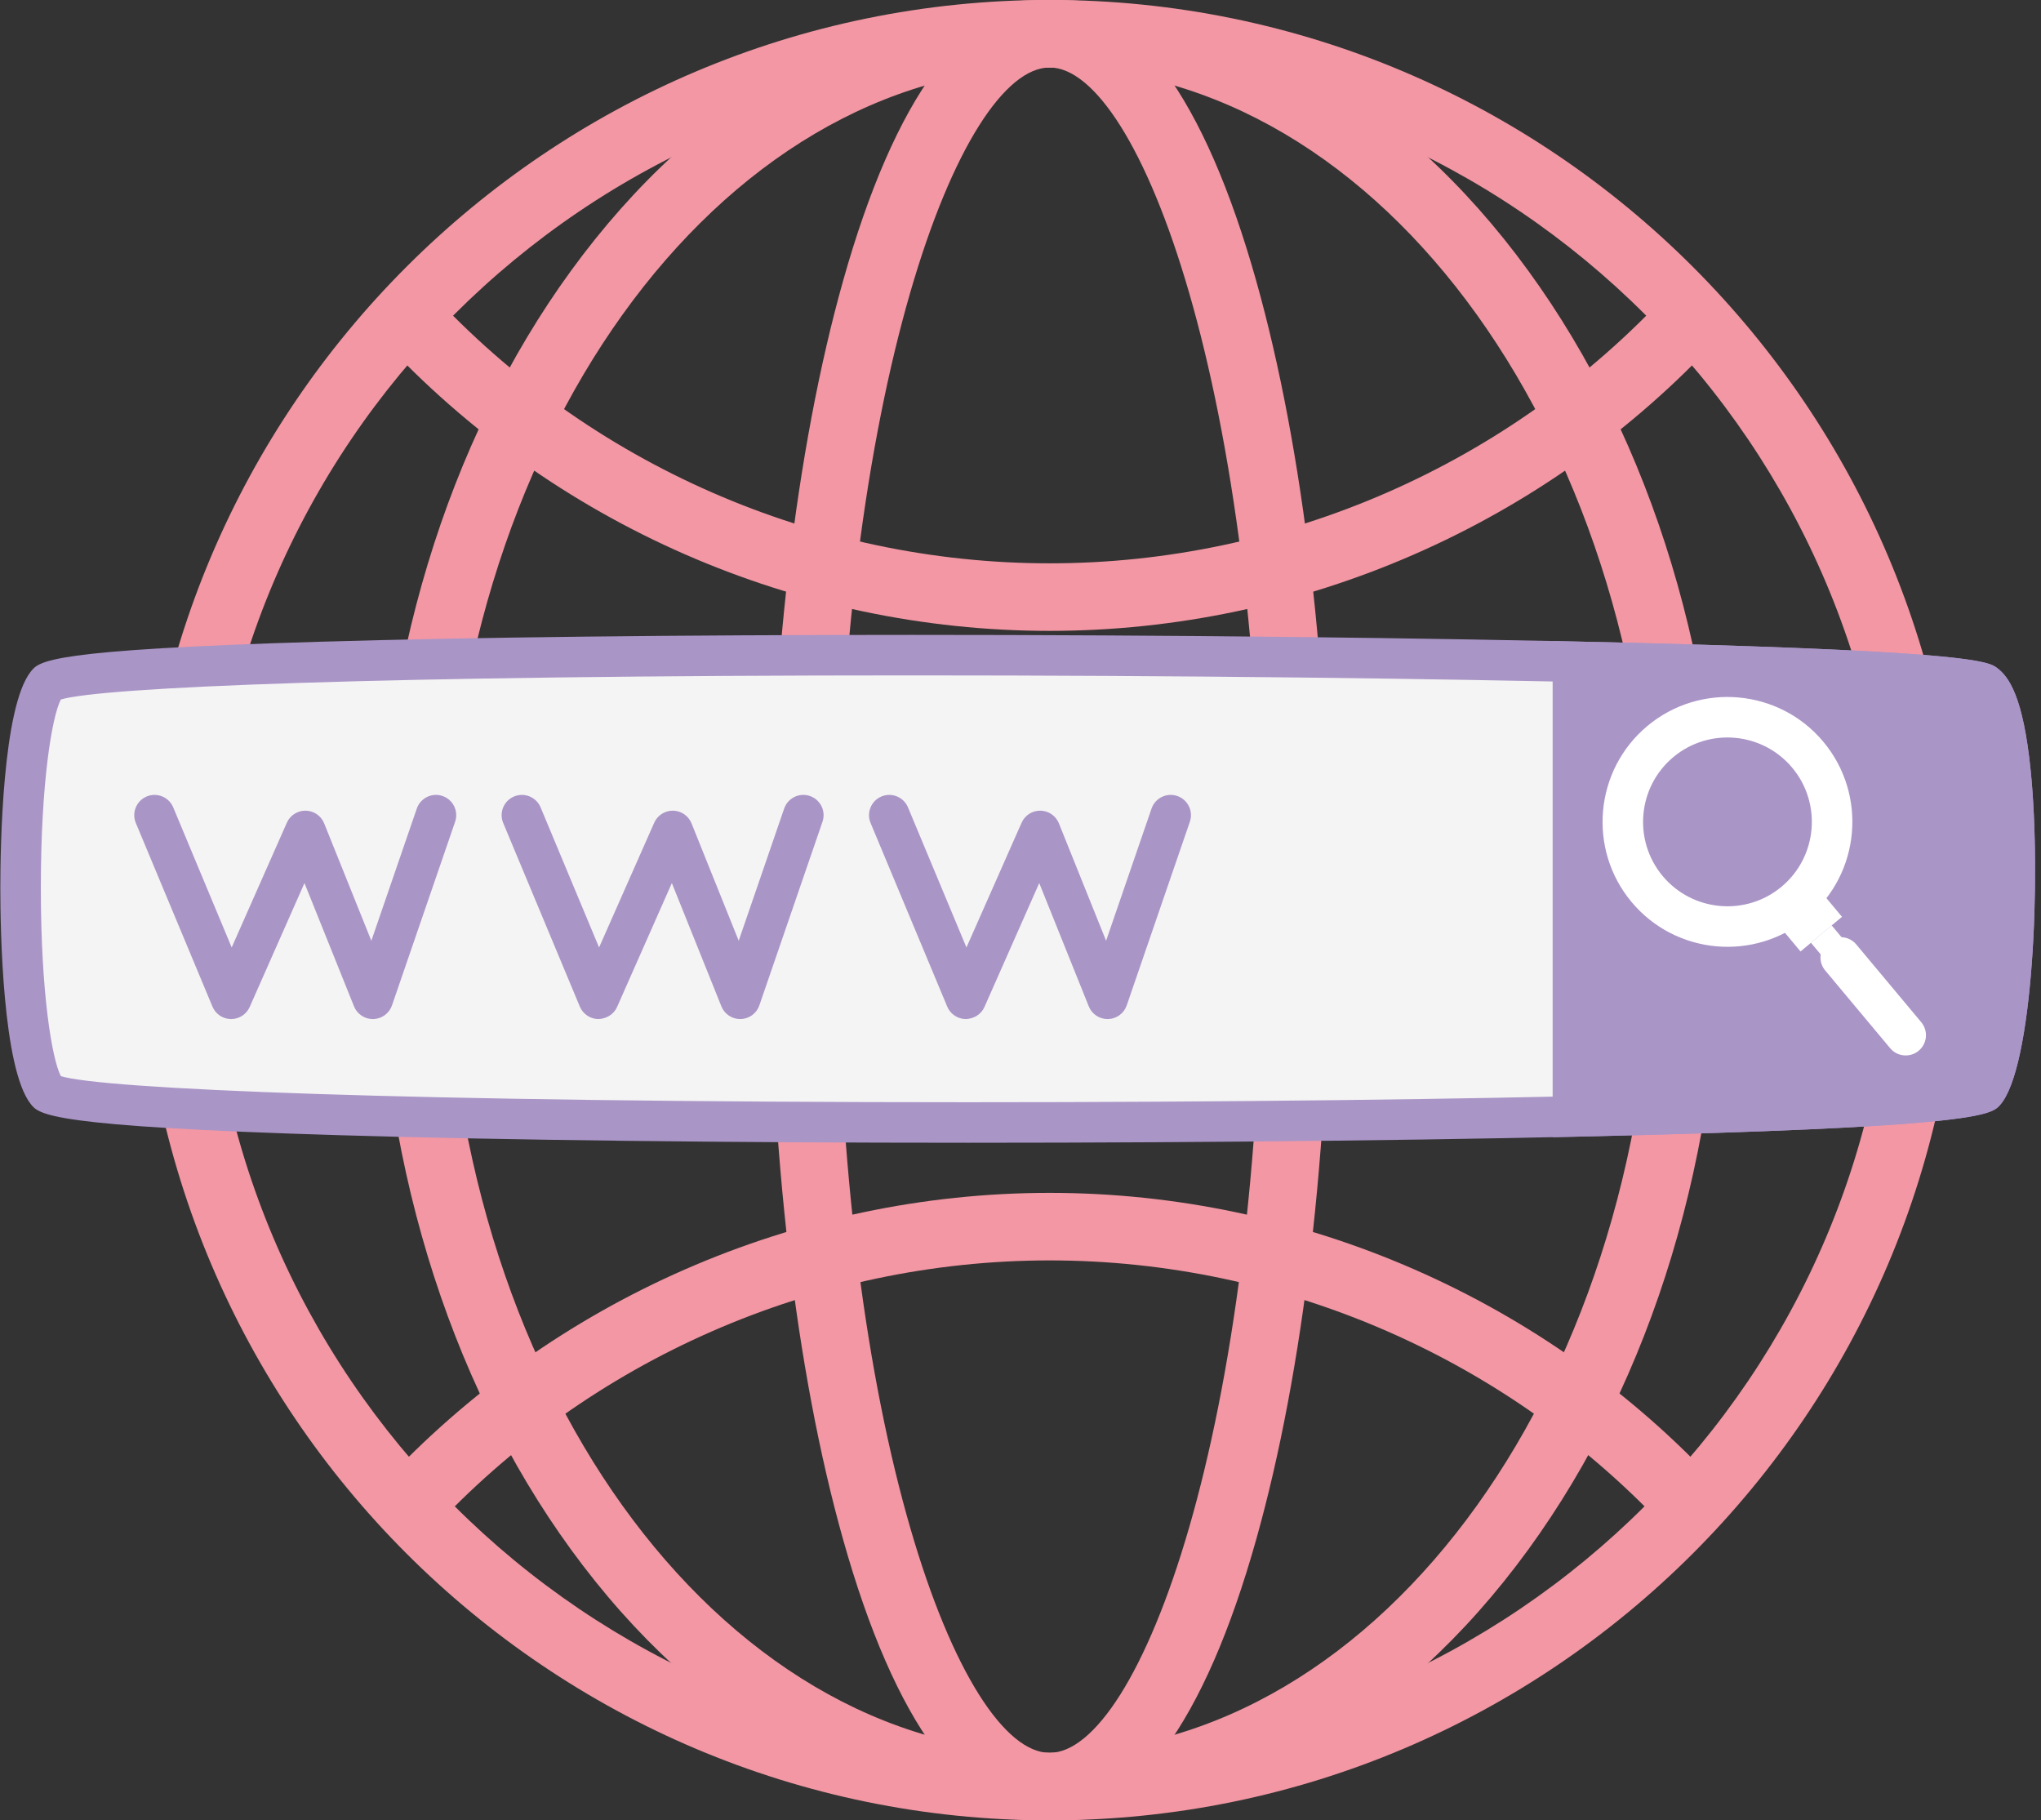
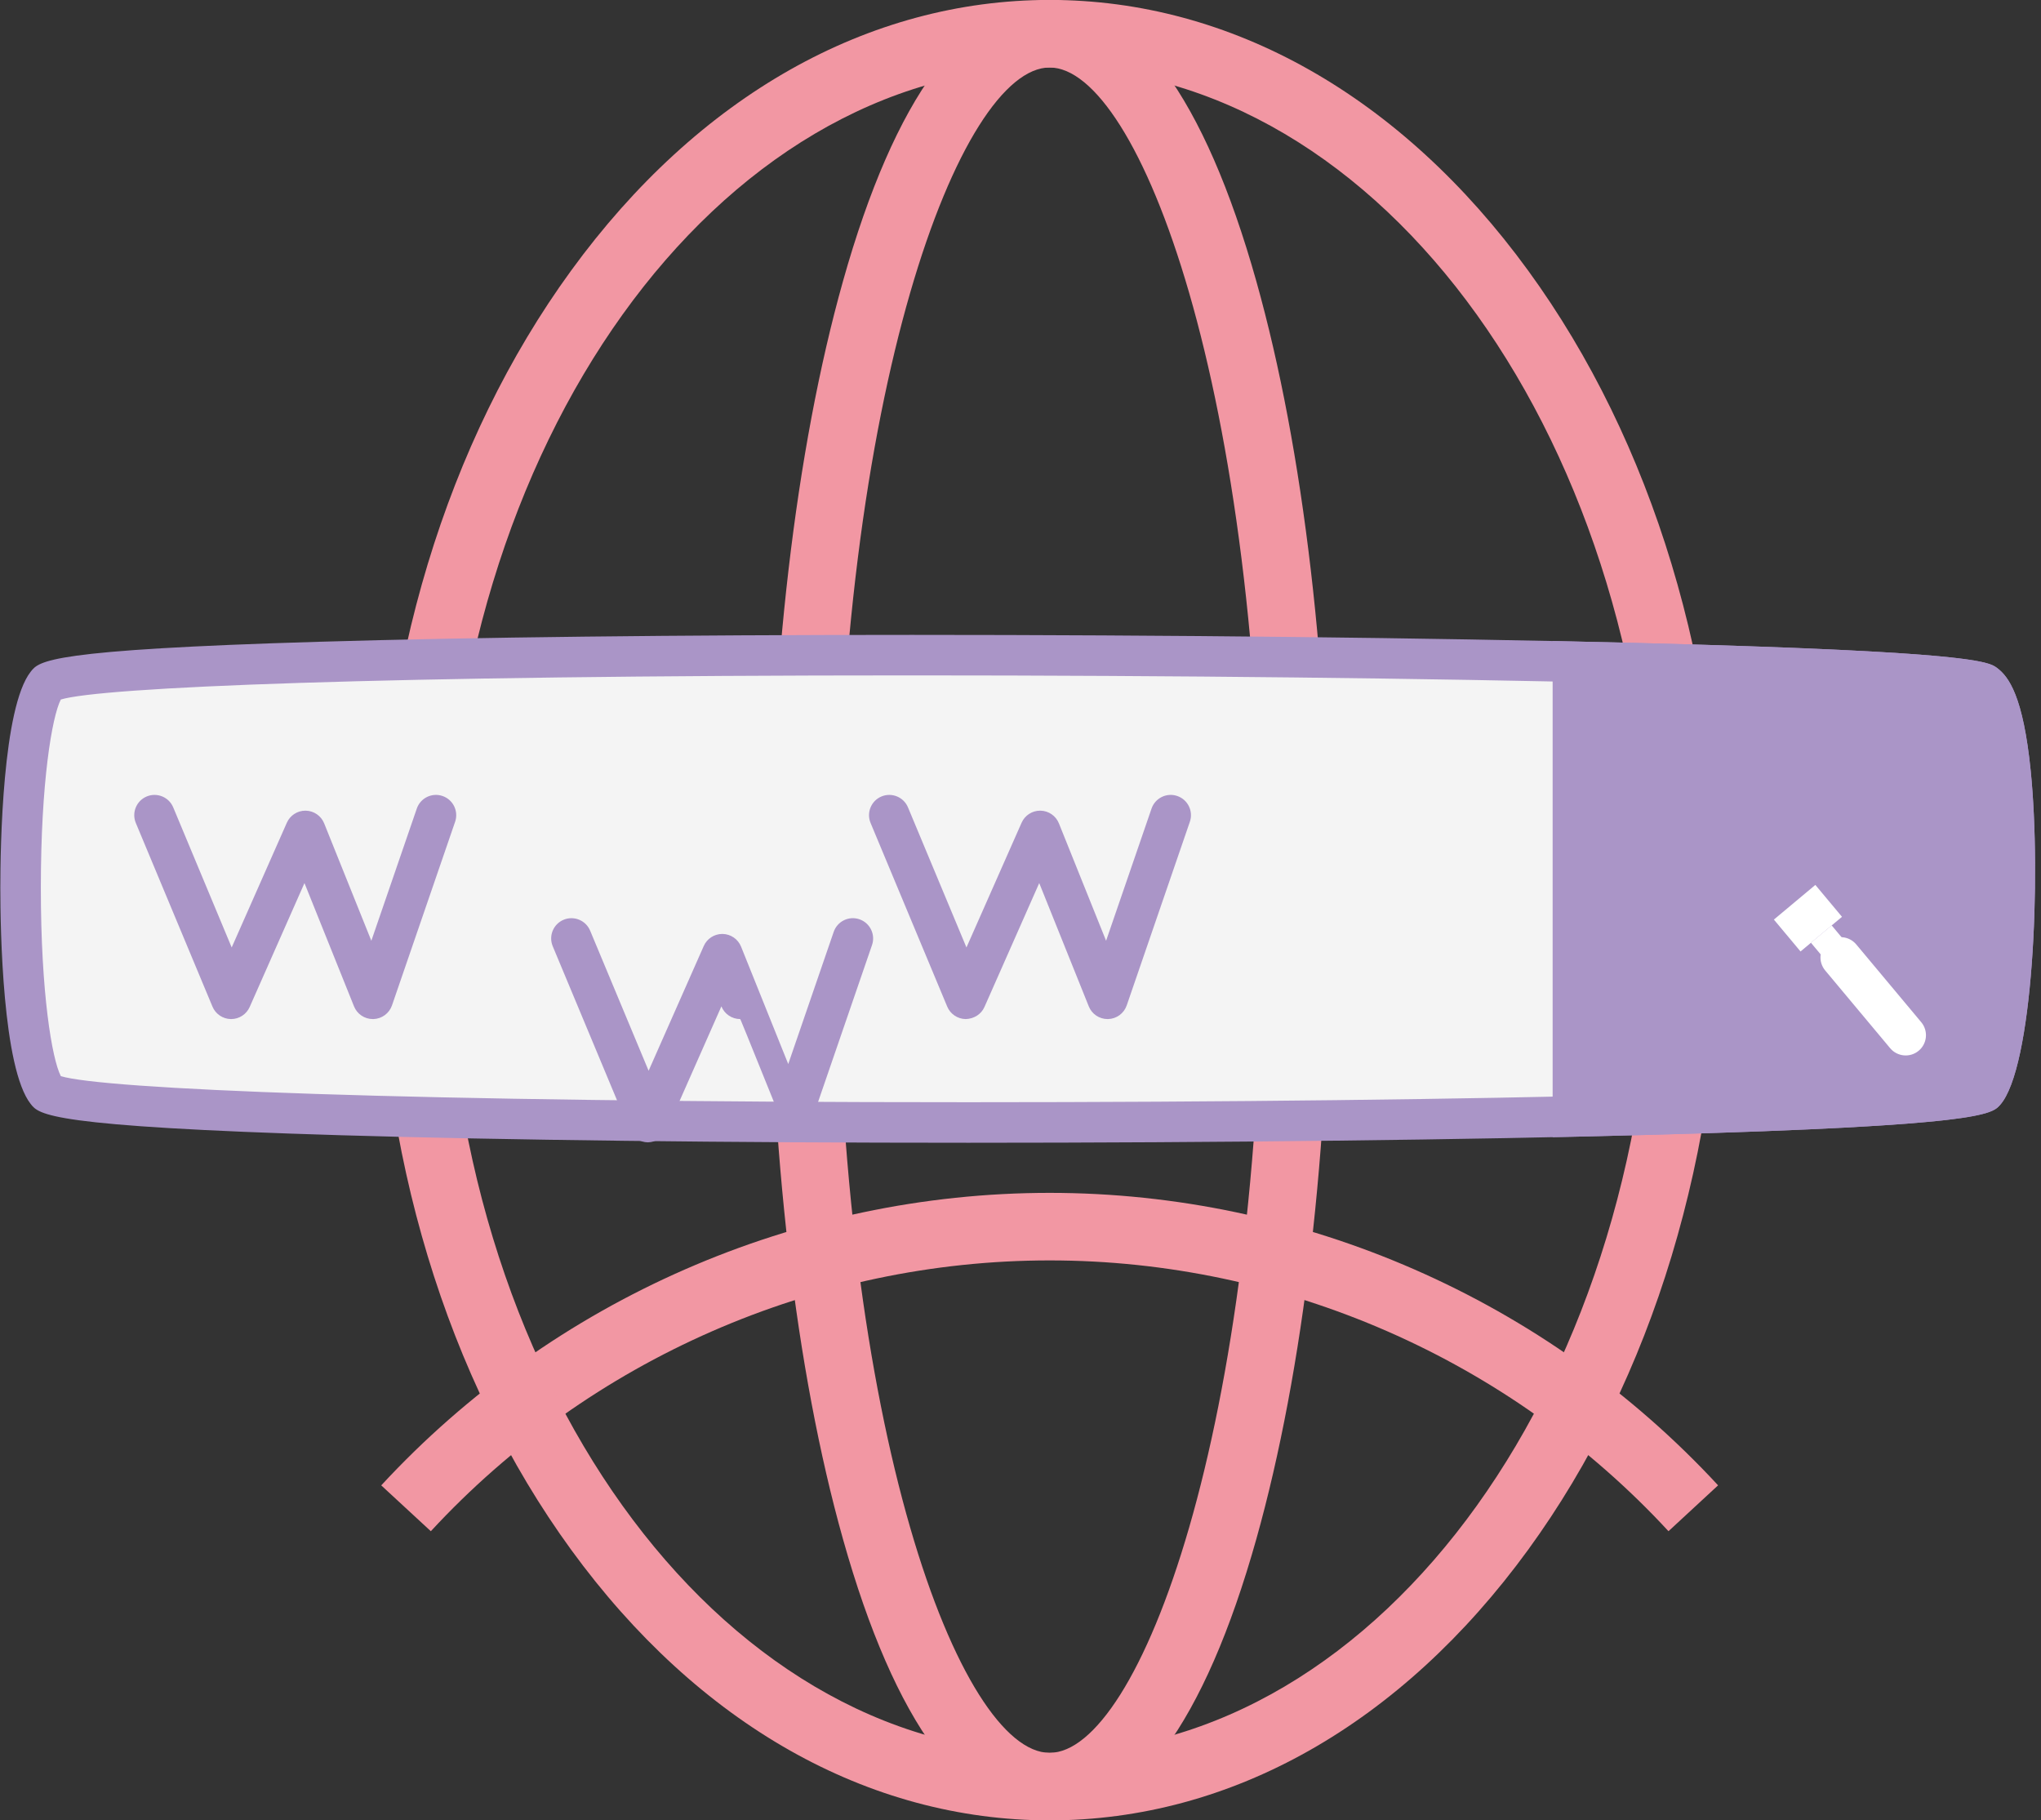
<svg xmlns="http://www.w3.org/2000/svg" height="228.2" preserveAspectRatio="xMidYMid meet" version="1.0" viewBox="85.0 98.5 255.9 228.2" width="255.9" zoomAndPan="magnify">
  <rect x="85.0" y="98.5" width="255.9" height="228.2" fill="#333333" stroke="none" />
  <g id="change1_1">
-     <path d="M216.604,326.707c-62.918,0-114.106-51.188-114.106-114.106S153.687,98.493,216.604,98.493 c62.919,0,114.106,51.188,114.106,114.107S279.523,326.707,216.604,326.707z M216.604,106.962 c-58.248,0-105.638,47.389-105.638,105.639c0,58.249,47.39,105.638,105.638,105.638c58.249,0,105.639-47.389,105.639-105.638 C322.243,154.351,274.854,106.962,216.604,106.962z" fill="#F297A3" />
-   </g>
+     </g>
  <g id="change1_2">
-     <path d="M216.604,177.589c-31.718,0-62.264-13.364-83.806-36.666l6.219-5.749 c19.944,21.574,48.223,33.946,77.587,33.946c29.365,0,57.646-12.374,77.59-33.949l6.219,5.748 C278.871,164.223,248.324,177.589,216.604,177.589z" fill="#F297A3" />
-   </g>
+     </g>
  <g id="change1_3">
    <path d="M139.018,290.458l-6.219-5.747c21.542-23.305,52.089-36.67,83.809-36.67 c31.718,0,62.264,13.364,83.806,36.665l-6.219,5.75c-19.943-21.574-48.223-33.947-77.587-33.947 C187.242,256.509,158.962,268.884,139.018,290.458z" fill="#F297A3" />
  </g>
  <g id="change1_4">
    <path d="M216.604,326.707c-22.759,0-44.064-12.048-59.992-33.923c-15.633-21.471-24.243-49.947-24.243-80.184 s8.61-58.714,24.243-80.184c15.928-21.876,37.233-33.924,59.992-33.924s44.064,12.048,59.992,33.924 c15.634,21.47,24.243,49.947,24.243,80.184s-8.609,58.713-24.243,80.184C260.669,314.659,239.363,326.707,216.604,326.707z M216.604,106.962c-41.777,0-75.767,47.389-75.767,105.639c0,58.249,33.989,105.638,75.767,105.638 c41.778,0,75.768-47.389,75.768-105.638C292.372,154.351,258.383,106.962,216.604,106.962z" fill="#F297A3" />
  </g>
  <g id="change1_5">
    <path d="M216.604,326.707c-10.468,0-19.429-12.195-25.914-35.269c-5.936-21.115-9.204-49.113-9.204-78.838 s3.269-57.723,9.204-78.838c6.485-23.074,15.446-35.27,25.914-35.27c10.469,0,19.429,12.195,25.915,35.27 c5.936,21.115,9.204,49.113,9.204,78.838s-3.269,57.723-9.204,78.838C236.033,314.512,227.073,326.707,216.604,326.707z M216.604,106.962c-11.128,0-26.649,40.188-26.649,105.639s15.521,105.638,26.649,105.638c11.129,0,26.65-40.188,26.65-105.638 S227.733,106.962,216.604,106.962z" fill="#F297A3" />
  </g>
  <g id="change2_1">
    <path d="M333.867,235.333c-4.357,4.831-238.659,5.521-243.018,0c-4.356-5.52-4.356-45.543,0-51.063 c4.358-5.521,237.416-4.141,243.018,0C339.47,188.411,338.224,230.503,333.867,235.333z" fill="#F4F4F4" />
  </g>
  <g id="change3_1">
    <path d="M206.418,241.76c-30.308,0-58.25-0.335-78.682-0.943c-36.656-1.091-37.838-2.588-38.881-3.91 c-3.539-4.482-3.814-21.879-3.814-27.104c0-5.225,0.275-22.621,3.814-27.105c1.064-1.348,2.164-2.742,36.291-3.748 c19.067-0.563,44.727-0.859,74.203-0.859c31.996,0,64.787,0.36,89.964,0.99c43.268,1.082,45.019,2.375,46.063,3.148 c1.477,1.091,3.293,3.548,4.236,12.939c1.337,13.305,0.282,37.276-3.859,41.868c-1.039,1.151-2.332,2.585-43.295,3.717 C269.257,241.393,237.896,241.76,206.418,241.76z M92.626,233.407c5.146,1.599,42.342,3.271,113.792,3.271 c64.687,0,119.176-1.464,125.767-3.354c1.146-2.102,2.684-10.876,2.873-23.562c0.206-13.818-1.354-21.788-2.594-23.33 c-6.243-1.775-66.577-3.263-133.114-3.263c-67.344,0-101.774,1.5-106.725,3.027c-1.105,2.157-2.503,10.349-2.503,23.604 C90.122,223.059,91.52,231.251,92.626,233.407z" fill="#AA95C7" />
  </g>
  <g fill="#AA95C7" id="change3_3">
    <path d="M333.867,184.271c-1.634-1.209-22.632-2.182-51.657-2.816v57.01c29.277-0.651,50.378-1.713,51.657-3.131 C338.224,230.503,339.47,188.411,333.867,184.271z" fill="inherit" />
    <path d="M279.669,241.062v-62.204l2.596,0.057c50.115,1.097,52.065,2.538,53.112,3.313 c1.477,1.091,3.293,3.548,4.236,12.939c1.337,13.305,0.282,37.276-3.859,41.868c-1.079,1.196-2.559,2.835-53.488,3.969 L279.669,241.062z M284.75,184.053v51.813c37.783-0.888,45.775-2.123,47.44-2.552c1.146-2.12,2.678-10.886,2.867-23.551 c0.206-13.8-1.35-21.767-2.589-23.323C331.104,186.088,323.734,184.947,284.75,184.053z" fill="inherit" />
  </g>
  <g id="change3_5">
    <path d="M131.742,226.253c-1.035,0-1.97-0.629-2.356-1.593l-6.212-15.455l-6.869,15.534 c-0.407,0.92-1.318,1.514-2.323,1.514c-0.01,0-0.018,0-0.026,0c-1.016-0.011-1.927-0.626-2.318-1.563l-9.609-23.019 c-0.54-1.294,0.071-2.782,1.366-3.323c1.292-0.538,2.782,0.071,3.323,1.366l7.331,17.563l6.914-15.636 c0.407-0.921,1.319-1.514,2.324-1.514c0.014,0,0.028,0,0.044,0c1.021,0.019,1.933,0.646,2.313,1.594l5.915,14.715l5.698-16.57 c0.456-1.326,1.9-2.034,3.229-1.576c1.326,0.456,2.032,1.902,1.576,3.229l-7.915,23.019c-0.346,1.003-1.277,1.687-2.338,1.714 C131.785,226.253,131.764,226.253,131.742,226.253z" fill="#AA95C7" />
  </g>
  <g id="change3_2">
-     <path d="M177.804,226.253c-1.034,0-1.969-0.629-2.356-1.593l-6.211-15.455l-6.868,15.534 c-0.412,0.929-1.359,1.488-2.351,1.514c-1.016-0.011-1.927-0.626-2.318-1.563l-9.609-23.019 c-0.541-1.294,0.071-2.782,1.366-3.323c1.291-0.538,2.782,0.071,3.323,1.366l7.332,17.563l6.913-15.636 c0.407-0.921,1.318-1.514,2.323-1.514c0.015,0,0.029,0,0.043,0c1.022,0.019,1.934,0.646,2.314,1.594l5.914,14.716l5.699-16.571 c0.456-1.326,1.9-2.034,3.229-1.576c1.326,0.456,2.033,1.902,1.576,3.229l-7.916,23.019c-0.345,1.003-1.276,1.687-2.338,1.714 C177.848,226.253,177.826,226.253,177.804,226.253z" fill="#AA95C7" />
+     <path d="M177.804,226.253c-1.034,0-1.969-0.629-2.356-1.593l-6.868,15.534 c-0.412,0.929-1.359,1.488-2.351,1.514c-1.016-0.011-1.927-0.626-2.318-1.563l-9.609-23.019 c-0.541-1.294,0.071-2.782,1.366-3.323c1.291-0.538,2.782,0.071,3.323,1.366l7.332,17.563l6.913-15.636 c0.407-0.921,1.318-1.514,2.323-1.514c0.015,0,0.029,0,0.043,0c1.022,0.019,1.934,0.646,2.314,1.594l5.914,14.716l5.699-16.571 c0.456-1.326,1.9-2.034,3.229-1.576c1.326,0.456,2.033,1.902,1.576,3.229l-7.916,23.019c-0.345,1.003-1.276,1.687-2.338,1.714 C177.848,226.253,177.826,226.253,177.804,226.253z" fill="#AA95C7" />
  </g>
  <g id="change3_4">
    <path d="M223.866,226.253c-1.035,0-1.97-0.629-2.356-1.593l-6.212-15.455l-6.868,15.534 c-0.411,0.929-1.335,1.488-2.35,1.514c-1.016-0.011-1.928-0.626-2.318-1.563l-9.609-23.019c-0.54-1.294,0.071-2.782,1.366-3.323 c1.291-0.538,2.783,0.071,3.323,1.366l7.331,17.563l6.913-15.636c0.408-0.921,1.319-1.514,2.324-1.514c0.014,0,0.028,0,0.043,0 c1.021,0.019,1.934,0.646,2.313,1.594l5.915,14.716l5.698-16.571c0.457-1.326,1.9-2.034,3.229-1.576 c1.326,0.456,2.032,1.902,1.576,3.229l-7.916,23.019c-0.346,1.003-1.277,1.687-2.338,1.714 C223.91,226.253,223.889,226.253,223.866,226.253z" fill="#AA95C7" />
  </g>
  <g fill="#FFF" id="change4_1">
-     <path d="M311.635,213.555c-6.628,5.541-16.527,4.654-22.067-1.974c-5.54-6.629-4.654-16.527,1.975-22.067 s16.528-4.654,22.067,1.974C319.149,198.116,318.264,208.016,311.635,213.555z M294.8,193.412 c-4.479,3.743-5.077,10.433-1.334,14.91c3.743,4.479,10.433,5.077,14.911,1.334s5.076-10.432,1.334-14.91 C305.968,190.267,299.279,189.669,294.8,193.412z" fill="inherit" />
    <path d="M308.289 210.999H315.064V216.209H308.289z" fill="inherit" transform="rotate(-39.888 311.683 213.602)" />
    <path d="M325.565,230.223c-1.076,0.9-2.679,0.757-3.579-0.319l-8.146-9.747c-0.9-1.077-0.756-2.68,0.32-3.579 c1.076-0.9,2.678-0.756,3.578,0.32l8.146,9.747C326.785,227.722,326.643,229.324,325.565,230.223z" fill="inherit" />
    <path d="M313.323 214.997H316.712V220.206H313.323z" fill="inherit" transform="rotate(-39.879 315.012 217.589)" />
  </g>
</svg>